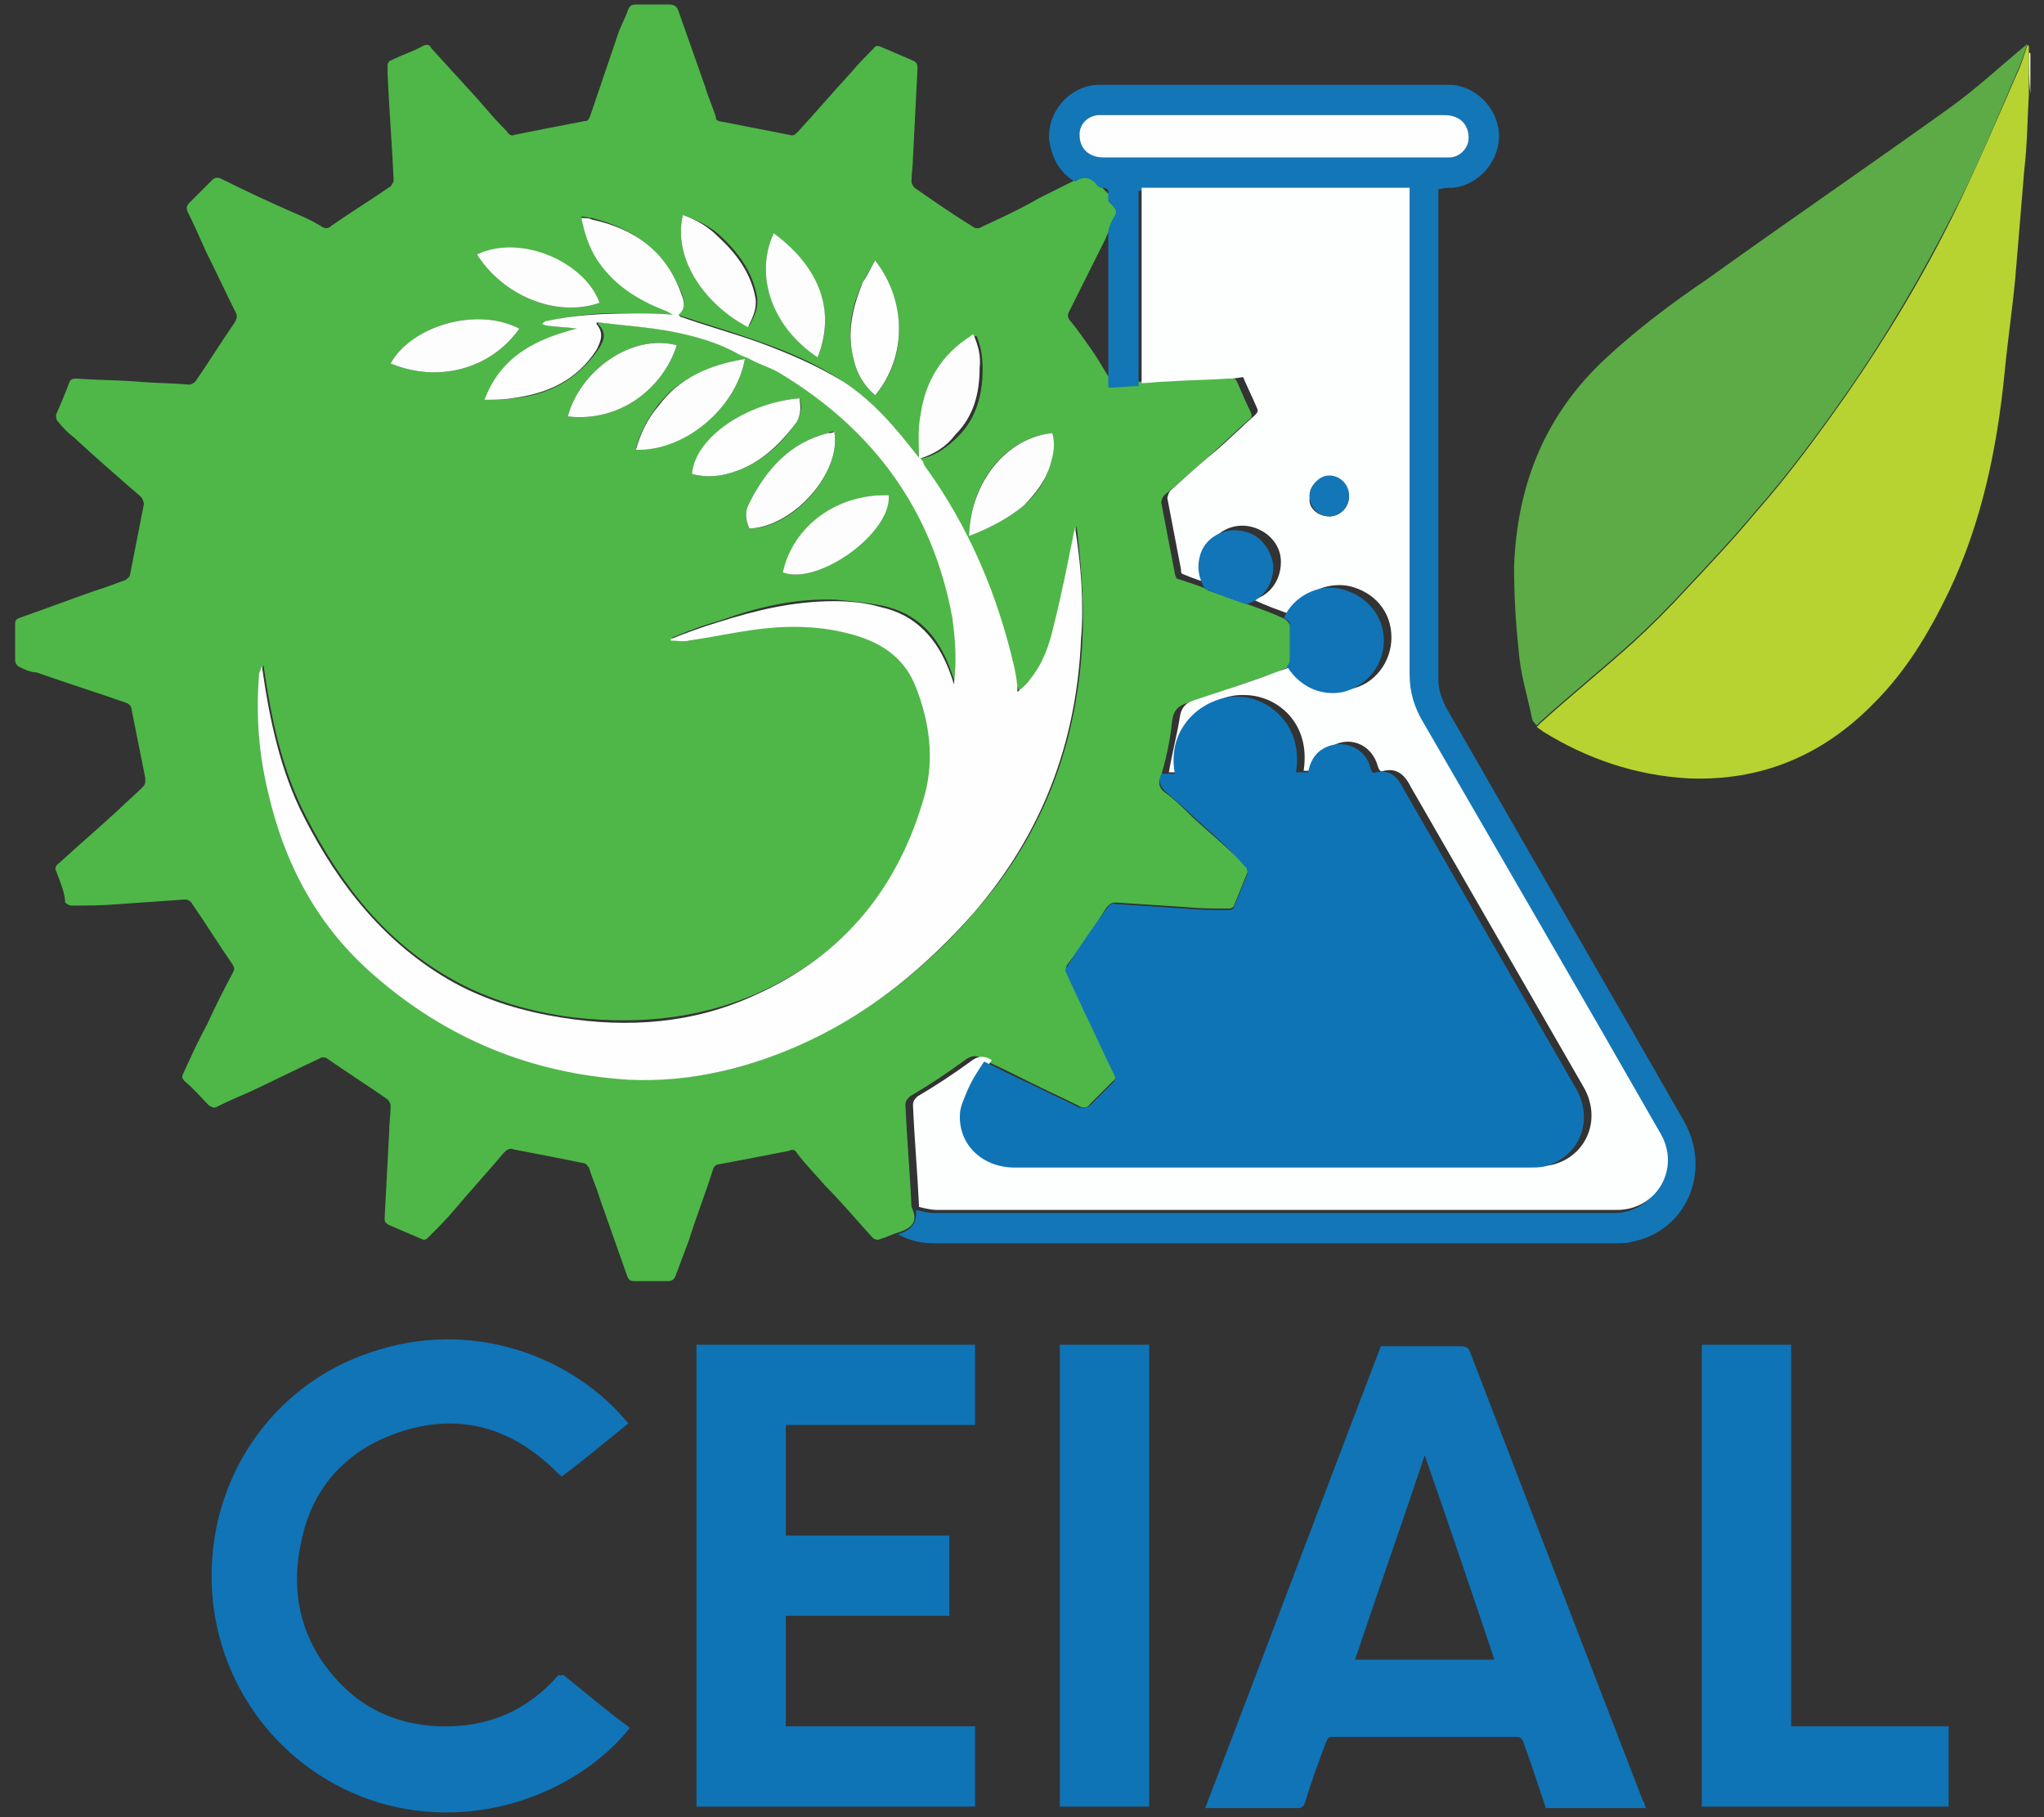
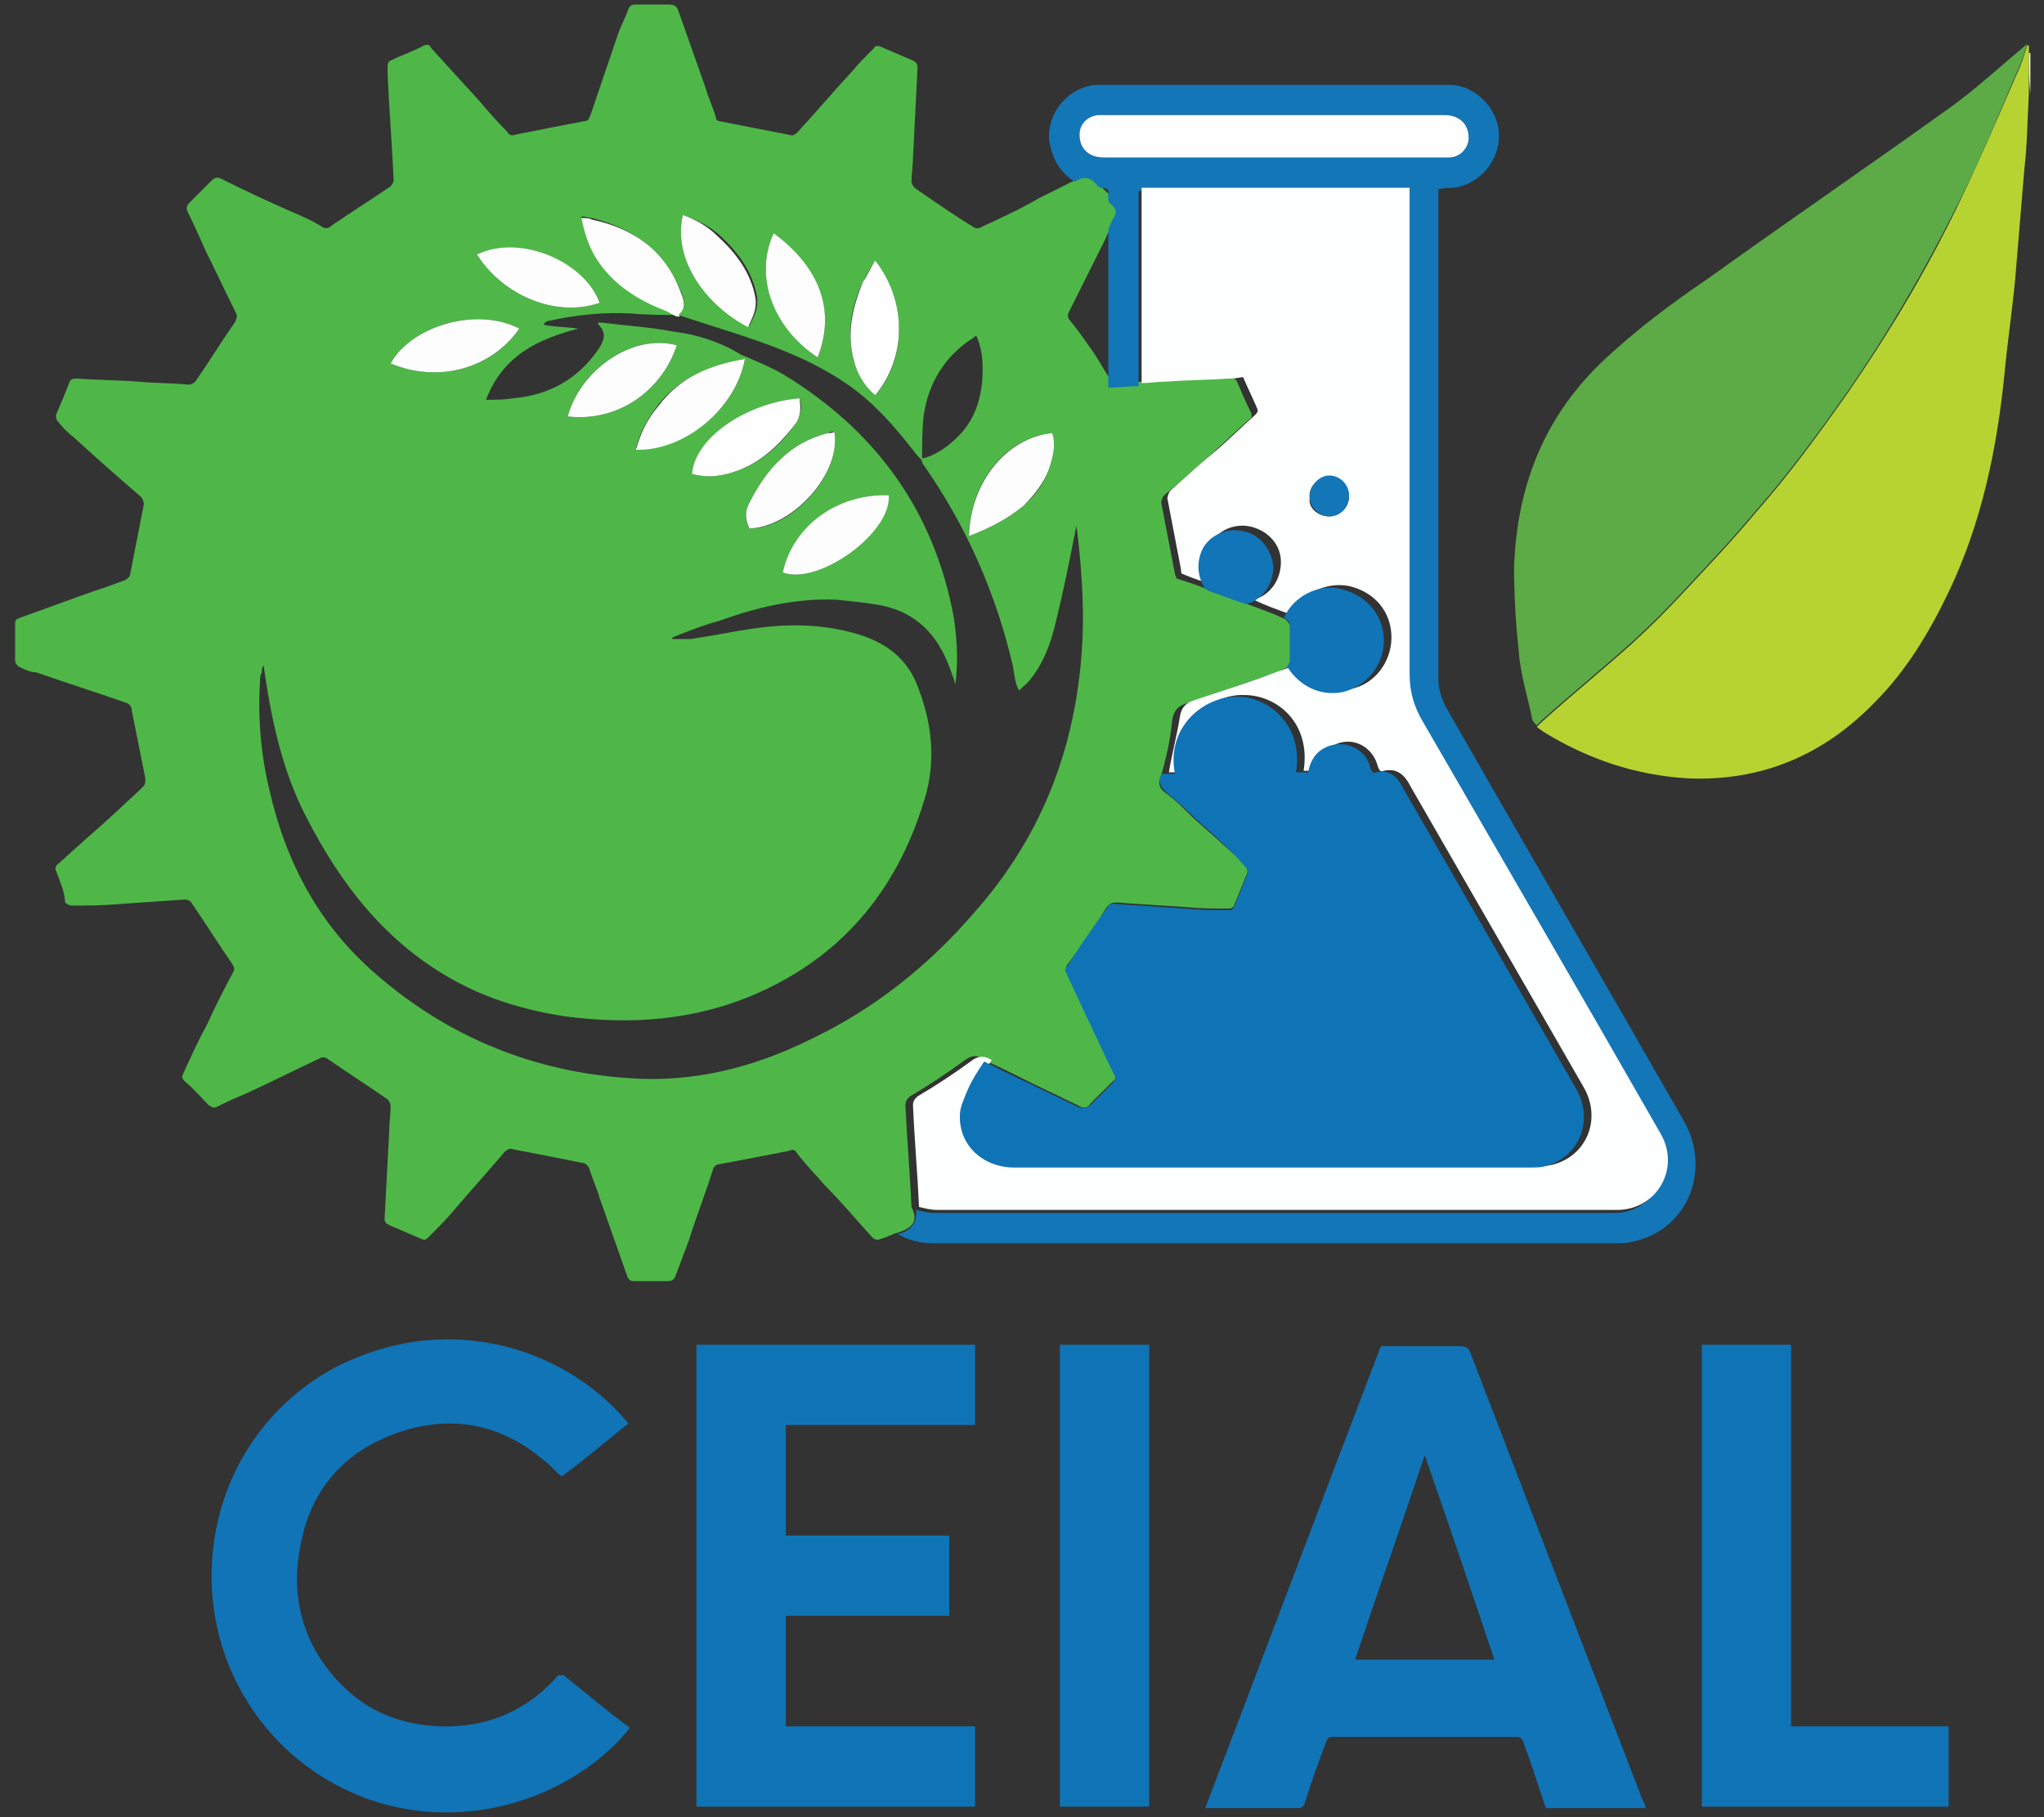
<svg xmlns="http://www.w3.org/2000/svg" version="1.1" id="Capa_1" x="0px" y="0px" viewBox="0 0 135 120" style="enable-background:new 0 0 135 120;" xml:space="preserve">
  <rect x="0" y="0" width="135" height="120" fill="#333333" stroke="none" />
  <style type="text/css">
	.st0{fill:#F9FCF9;}
	.st1{fill:#4EB748;}
	.st2{fill:#B7D332;}
	.st3{fill:#5CAB46;}
	.st4{fill:none;}
	.st5{fill:#1074B7;}
	.st6{fill:#1376B7;}
	.st7{fill:#0F74B6;}
	.st8{fill:#FDFEFE;}
	.st9{fill:#FDFEFD;}
	.st10{fill:#FCFDFC;}
	.st11{fill:#FDFDFD;}
	.st12{fill:#1175B7;}
	.st13{fill:#FEFEFE;}
</style>
  <g>
    <path class="st0" d="M134.1,6.2L134.1,6.2C134,6.2,134,6.2,134.1,6.2C134,5.3,134,4.4,134,3.5c0,0,0,0,0.1,0   C134.1,4.4,134.1,5.3,134.1,6.2z" />
    <path class="st1" d="M59.3,81.4c-0.4,0.1-0.7,0.3-1.1,0.4c-0.2,0.1-0.4,0.1-0.6-0.1c-1-1.1-2-2.3-3.1-3.4c-0.6-0.7-1.3-1.4-1.9-2.2   c-0.1-0.2-0.3-0.2-0.5-0.1c-1.5,0.3-3.1,0.6-4.7,0.9c-0.1,0-0.3,0.2-0.3,0.3c-0.5,1.6-1.1,3.1-1.6,4.7c-0.3,0.8-0.6,1.6-0.9,2.4   c-0.1,0.2-0.2,0.3-0.5,0.3c-0.7,0-1.5,0-2.2,0c-0.3,0-0.4-0.1-0.5-0.4c-0.6-1.7-1.2-3.4-1.8-5.1c-0.2-0.7-0.5-1.3-0.7-2   c-0.1-0.1-0.2-0.3-0.4-0.3c-1.5-0.3-3-0.6-4.6-0.9c-0.2-0.1-0.4,0-0.6,0.2c-1.1,1.3-2.2,2.5-3.3,3.8c-0.5,0.6-1.1,1.2-1.7,1.8   c-0.2,0.2-0.3,0.2-0.5,0.1c-0.7-0.3-1.4-0.6-2.1-0.9c-0.2-0.1-0.3-0.2-0.3-0.4c0.1-1.9,0.2-3.8,0.3-5.7c0-0.6,0.1-1.2,0.1-1.8   c0-0.1-0.1-0.3-0.2-0.4c-1.3-0.9-2.7-1.8-4-2.7c-0.1-0.1-0.4-0.1-0.5,0c-1.5,0.7-3.1,1.5-4.6,2.2c-0.7,0.3-1.4,0.6-2.2,1   c-0.2,0.1-0.3,0-0.5-0.1c-0.5-0.5-1-1.1-1.6-1.6c-0.2-0.2-0.2-0.3-0.1-0.5c0.5-1.1,1-2.2,1.6-3.3c0.5-1.1,1.1-2.3,1.7-3.4   c0.1-0.2,0.1-0.3-0.1-0.6c-0.9-1.3-1.7-2.6-2.6-3.9c-0.1-0.2-0.3-0.3-0.5-0.3c-1.4,0.1-2.9,0.2-4.3,0.3c-1.1,0.1-2.1,0.1-3.2,0.1   c-0.1,0-0.3-0.1-0.4-0.2C4.3,59,4,58.3,3.7,57.5c-0.1-0.1,0-0.4,0.2-0.5c1.3-1.2,2.6-2.3,3.9-3.5c0.5-0.5,1.1-1,1.6-1.5   c0.2-0.2,0.2-0.3,0.2-0.6c-0.3-1.5-0.6-3-0.9-4.5c0-0.2-0.1-0.4-0.4-0.5c-2-0.7-3.9-1.3-5.9-2C2,44.4,1.6,44.2,1.2,44   c-0.1-0.1-0.2-0.2-0.2-0.4c0-0.8,0-1.6,0-2.4c0-0.3,0.1-0.3,0.3-0.4c1.7-0.6,3.3-1.2,5-1.8c0.7-0.2,1.4-0.5,2-0.7   c0.1-0.1,0.3-0.2,0.3-0.4c0.3-1.5,0.6-3.1,0.9-4.6c0-0.2-0.1-0.4-0.2-0.5c-1.5-1.3-3-2.6-4.4-3.9c-0.4-0.3-0.8-0.7-1.1-1.1   c-0.1-0.1-0.1-0.3-0.1-0.4C4,26.7,4.3,26,4.6,25.2C4.7,25,4.9,25,5.1,25c1.3,0.1,2.7,0.1,4,0.2c1.1,0.1,2.3,0.1,3.4,0.2   c0.1,0,0.3-0.1,0.4-0.2c0.9-1.3,1.7-2.6,2.6-3.9c0.1-0.2,0.2-0.4,0.1-0.6c-0.7-1.4-1.3-2.7-2-4.1c-0.4-0.9-0.8-1.8-1.2-2.6   c-0.1-0.2-0.1-0.4,0.1-0.6c0.5-0.5,1-1,1.5-1.5c0.2-0.2,0.4-0.2,0.6-0.1c1.6,0.8,3.1,1.5,4.7,2.2c0.7,0.3,1.4,0.6,2,1   c0.2,0.1,0.4,0.1,0.6-0.1c1.3-0.9,2.6-1.7,3.9-2.6c0.1-0.1,0.2-0.3,0.2-0.4c-0.1-2.3-0.3-4.7-0.4-7c0-0.2,0-0.4,0-0.6   c0-0.1,0.1-0.3,0.2-0.3C26.6,3.6,27.3,3.4,28,3c0.3-0.1,0.4,0,0.5,0.2c1,1.1,2.1,2.3,3.1,3.4c0.6,0.7,1.2,1.4,1.9,2.1   C33.6,8.9,33.8,9,34,8.9c1.5-0.3,3-0.6,4.6-0.9c0.3,0,0.3-0.2,0.4-0.4c0.6-1.8,1.2-3.5,1.8-5.3c0.2-0.6,0.5-1.1,0.7-1.7   c0.1-0.2,0.2-0.3,0.5-0.3c0.7,0,1.4,0,2.2,0c0.3,0,0.5,0.1,0.6,0.4c0.6,1.7,1.2,3.4,1.8,5.1c0.2,0.7,0.5,1.3,0.7,2   C47.2,7.8,47.4,8,47.5,8c1.5,0.3,3.1,0.6,4.6,0.9c0.3,0.1,0.4,0,0.6-0.2c1.2-1.3,2.3-2.6,3.5-3.9c0.5-0.6,1-1.1,1.5-1.6   C57.8,3,58,3,58.2,3.1c0.7,0.3,1.4,0.6,2.1,0.9c0.2,0.1,0.3,0.2,0.3,0.5c-0.1,2-0.2,4-0.3,5.9c0,0.5-0.1,1.1-0.1,1.6   c0,0.1,0.1,0.3,0.2,0.4c1.3,0.9,2.6,1.8,3.9,2.6c0.1,0.1,0.4,0.1,0.5,0c1.3-0.6,2.6-1.2,3.8-1.9c0.8-0.4,1.6-0.8,2.4-1.2   c0.6-0.3,1.1-0.2,1.5,0.3c0,0.1,0.1,0.1,0.2,0.1c0.2,0.2,0.5,0.5,0.7,0.7c0.1,0.1,0.1,0.2,0.2,0.2c0.3,0.2,0.3,0.4,0.2,0.8   c-0.2,0.3-0.2,0.6-0.4,0.9c-0.1,0.3-0.3,0.6-0.4,0.9c-0.8,1.6-1.6,3.2-2.4,4.8c-0.1,0.2-0.1,0.4,0.1,0.6c0.5,0.6,0.9,1.2,1.4,1.9   c0.5,0.7,0.9,1.5,1.4,2.2c0.7,0,1.3-0.1,2-0.1c0.5,0,1.1-0.1,1.6-0.1c1.4-0.1,2.7-0.1,4.1-0.2c0.2,0,0.4,0.1,0.5,0.3   c0.3,0.7,0.6,1.4,0.9,2c0.1,0.2,0.1,0.4-0.1,0.5c-0.8,0.7-1.6,1.5-2.4,2.2c-1,0.9-2.1,1.9-3.2,2.8c-0.1,0.1-0.2,0.3-0.2,0.5   c0.3,1.6,0.6,3.1,0.9,4.7c0,0.1,0.1,0.2,0.1,0.3c0.6,0.2,1.3,0.4,2,0.7l0,0c0,0,0.1,0.1,0.1,0.1c0.9,0.3,1.7,0.6,2.6,0.9   c0.8,0.3,1.7,0.6,2.5,1c0.1,0.1,0.3,0.3,0.3,0.4c0,0.8,0,1.6,0,2.4c0,0.1-0.1,0.3-0.2,0.4c-0.3,0.1-0.7,0.3-1,0.4   c-1.8,0.6-3.6,1.3-5.5,1.9c-0.7,0.2-1,0.5-1.1,1.3c-0.1,1.2-0.4,2.4-0.7,3.5c-0.2,0.4-0.2,0.8,0.2,1.1c0.7,0.5,1.3,1.1,1.9,1.7   c1.1,1,2.3,2,3.4,3.1c0.1,0.1,0.2,0.3,0.2,0.5c-0.3,0.7-0.6,1.5-0.9,2.2c0,0.1-0.2,0.2-0.3,0.2c-1,0-1.9,0-2.9-0.1   c-1.5-0.1-3.1-0.2-4.6-0.3c-0.3,0-0.4,0.1-0.6,0.3c-0.8,1.3-1.7,2.6-2.6,3.8c-0.1,0.1-0.1,0.3-0.1,0.4c0.4,0.9,0.8,1.7,1.2,2.6   c0.7,1.4,1.3,2.8,2,4.2c0.1,0.2,0.1,0.4-0.1,0.5c-0.5,0.5-1,1-1.5,1.5c-0.2,0.3-0.5,0.3-0.8,0.1c-1-0.5-2.1-1-3.1-1.5   c-1-0.5-2-1-3.1-1.5c-0.5-0.4-0.9-0.3-1.4,0.1c-1.1,0.8-2.3,1.6-3.5,2.3c-0.2,0.2-0.3,0.3-0.3,0.6c0.1,2.2,0.3,4.4,0.4,6.7   C60.7,80.7,60.2,81.1,59.3,81.4C59.4,81.4,59.3,81.4,59.3,81.4z M44.7,20.8c-1,0-2,0-3-0.1c-1.9-0.1-3.7,0.1-5.5,0.5   c-0.1,0-0.2,0.1-0.3,0.2c0.1,0.1,0.2,0.1,0.3,0.1c0.7,0.1,1.3,0.1,2,0.2c-2.7,0.7-5,1.8-6.1,4.7c0.7,0,1.2,0,1.8-0.1   c2.3-0.2,4.2-1.2,5.6-3.2c0.4-0.6,0.6-1.1,0-1.7c0,0,0-0.1,0-0.1c0.1,0,0.1,0,0.2,0c1.6,0.2,3.2,0.3,4.8,0.6   c1.6,0.2,3.1,0.7,4.4,1.5c0.2,0.1,0.5,0.2,0.7,0.3c0.7,0.3,1.4,0.6,2.1,1c6.1,3.7,10,9,11.3,16.1c0.2,1.4,0.3,2.8,0.1,4.4   c-0.1-0.4-0.2-0.6-0.3-0.9C62,42,60.6,40.5,58.3,40c-1-0.2-2.1-0.3-3.1-0.4c-2.7-0.1-5.2,0.5-7.7,1.4c-1.1,0.3-2.1,0.7-3.1,1.1   c0,0,0,0.1,0,0.1c0.4,0,0.8,0,1.2,0c1.4-0.2,2.8-0.5,4.2-0.7c2.1-0.3,4.1-0.3,6.2,0.2c2.1,0.5,3.8,1.5,4.6,3.6   c0.9,2.3,1.2,4.6,0.6,7c-1.7,6.1-5.3,10.7-11.2,13.3c-4.1,1.8-8.4,2.1-12.8,1.5c-2.5-0.4-4.9-1.1-7.1-2.3   c-4.6-2.5-7.6-6.4-9.9-10.9c-1.6-3.1-2.3-6.5-2.8-10c0,0.1-0.1,0.2-0.1,0.3c0,0.1,0,0.3-0.1,0.4c-0.2,2.6,0,5.1,0.6,7.6   c1.1,4.8,3.3,8.9,7,12.1c4.8,4.2,10.5,6.5,16.8,6.9c4.2,0.3,8.2-0.7,12-2.6c4.2-2,7.8-4.9,10.8-8.4c4.6-5.2,6.8-11.3,7.1-18.1   c0.1-2.5-0.1-4.9-0.4-7.4c0,0.2-0.1,0.3-0.1,0.5c-0.4,2-0.8,4-1.3,6c-0.3,1.3-0.8,2.6-1.6,3.6c-0.2,0.3-0.5,0.5-0.8,0.8   C67,45,67,44.5,66.9,44c-1.1-4.8-3.1-9.3-5.9-13.3c-0.1-0.1-0.1-0.3-0.2-0.4c1-0.2,1.8-0.8,2.5-1.5c1.2-1.2,1.6-2.8,1.6-4.4   c0-0.8-0.1-1.5-0.4-2.2c-0.1,0-0.1,0-0.1,0c0,0-0.1,0.1-0.1,0.1c-1.9,1.2-3,3-3.3,5.2c-0.1,0.9-0.1,1.9-0.1,2.9   c-0.1-0.1-0.2-0.2-0.3-0.3c-1.4-1.8-2.9-3.6-4.9-4.9C53.9,24,52,23.2,50,22.5c-1.7-0.6-3.4-1.1-5.2-1.7c0,0-0.1-0.1,0-0.1   c0.5-0.4,0.4-0.9,0.2-1.4c-1.1-2.7-3.1-4.2-5.9-4.9c-0.2,0-0.4-0.1-0.7-0.1c0.2,1,0.5,1.9,1,2.7c1.1,1.7,2.6,2.7,4.5,3.4   C44.2,20.5,44.4,20.7,44.7,20.8z M49.2,23.7c-2.2,0.4-4.3,1.2-5.7,3c-0.7,0.9-1.2,1.8-1.5,2.9C45.2,29.8,48.6,27,49.2,23.7z    M55.1,28.5c-0.1,0-0.3,0-0.4,0.1c-2.5,0.6-4.1,2.4-5.2,4.6c-0.3,0.5-0.3,1.2,0,1.7C52.4,34.9,55.6,31.2,55.1,28.5z M64,35.4   c1.3-0.5,2.5-1.1,3.6-2c0.9-0.8,1.5-1.7,1.8-2.8c0.2-0.7,0.2-1.3,0.1-2C66.5,28.9,64.1,31.7,64,35.4z M52.8,26.3   c-3.5,0.3-6.9,2.7-7.1,5c0.8,0.2,1.5,0.2,2.3,0c2-0.5,3.5-1.8,4.6-3.4C52.9,27.4,53,26.8,52.8,26.3z M34.3,21.7   c-2.9-1.5-7.2-0.1-8.5,2.3C28.9,25.3,32.4,24.4,34.3,21.7z M57.8,17.2c-0.3,0.5-0.5,0.9-0.8,1.4c-0.8,1.7-1.1,3.4-0.6,5.2   c0.2,0.9,0.7,1.7,1.4,2.3C59.9,23.7,59.9,20,57.8,17.2z M51.7,37.8c2.3,0.9,7.1-2.6,7-5.1C55.3,32.6,52.5,34.7,51.7,37.8z    M45.1,14.2c-0.7,3,1.6,6,4.4,7.3c0.3-0.6,0.6-1.1,0.5-1.9c-0.3-1.7-1.3-3-2.5-4.1C46.8,14.9,46,14.5,45.1,14.2z M51.1,15.4   c-1.3,2.8-0.1,6.1,2.9,8.2C55.2,20.7,54.2,17.8,51.1,15.4z M31.5,16.8c1.7,2.7,5.2,4.2,8.1,3.2C38.7,17.4,34.5,15.5,31.5,16.8z    M37.5,27.5c3.5,0.4,6.3-1.9,7.2-4.7C41.7,22,38.3,24.5,37.5,27.5z" />
    <path class="st2" d="M134,3.5c0,0.9,0,1.8,0,2.7c-0.1,1.7-0.1,3.3-0.3,5c-0.2,2.4-0.4,4.8-0.6,7.2c-0.2,2.1-0.5,4.1-0.7,6.2   c-0.5,5-1.5,9.9-3.7,14.5c-1.3,2.7-2.8,5.2-4.9,7.3c-3.4,3.5-7.5,5.2-12.3,5c-3.5-0.2-6.7-1.3-9.6-3.1c-0.1-0.1-0.3-0.2-0.4-0.3   c0.1-0.1,0.2-0.2,0.3-0.3c2-1.8,4.1-3.5,6.1-5.3c1.2-1.1,2.3-2.2,3.4-3.4c1.6-1.7,3.2-3.4,4.7-5.2c2.2-2.5,4.1-5.1,6-7.8   c2.7-3.9,5.1-7.9,7.2-12.2c1.4-2.9,2.7-5.9,4-8.9c0.3-0.6,0.5-1.3,0.7-1.9c0,0,0,0,0,0c0,0,0,0,0.1,0C134,3,134,3.3,134,3.5z" />
    <path class="st3" d="M133.9,2.9c-0.2,0.6-0.4,1.3-0.7,1.9c-1.3,3-2.5,6-4,8.9c-2.1,4.2-4.5,8.3-7.2,12.2c-1.9,2.7-3.8,5.3-6,7.8   c-1.5,1.8-3.1,3.5-4.7,5.2c-1.1,1.2-2.2,2.3-3.4,3.4c-2,1.8-4.1,3.5-6.1,5.3c-0.1,0.1-0.2,0.2-0.3,0.3c-0.1-0.1-0.3-0.3-0.3-0.4   c-0.3-1.5-0.8-3-0.9-4.6c-0.2-1.8-0.3-3.7-0.3-5.5c0.2-5.2,1.9-9.7,5.7-13.4c2.2-2.1,4.6-3.9,7.1-5.6c5.3-3.8,10.7-7.5,16-11.3   C130.6,5.8,132.2,4.3,133.9,2.9z" />
    <g>
      <path class="st4" d="M89.5,109.6c3.1,0,6.2,0,9.3,0c-1.5-4.5-3.1-9-4.6-13.5C92.6,100.6,91.1,105.1,89.5,109.6z" />
      <path class="st5" d="M108.5,118.9c-1.8-4.7-3.6-9.3-5.4-14c-2-5.2-4-10.4-6-15.6c-0.1-0.3-0.3-0.4-0.6-0.4c-0.8,0-1.6,0-2.4,0    c-1,0-1.9,0-2.9,0c-3.9,10.2-7.7,20.3-11.6,30.5c0.2,0,0.3,0,0.4,0c1.9,0,3.8,0,5.7,0c0.3,0,0.4-0.1,0.5-0.4    c0.4-1.3,0.9-2.7,1.4-4c0.1-0.2,0.1-0.3,0.4-0.3c4.1,0,8.1,0,12.2,0c0.2,0,0.3,0.1,0.4,0.3c0.2,0.6,0.4,1.1,0.6,1.7    c0.3,0.9,0.6,1.8,0.9,2.7c2.2,0,4.3,0,6.6,0C108.6,119.1,108.6,119,108.5,118.9z M89.5,109.6c1.5-4.5,3.1-9,4.6-13.5    c1.6,4.6,3.1,9,4.6,13.5C95.7,109.6,92.6,109.6,89.5,109.6z" />
    </g>
    <path class="st6" d="M72.7,12.4c-0.1,0-0.1-0.1-0.2-0.1c-0.4-0.6-0.9-0.7-1.5-0.3c-1-0.6-1.5-1.5-1.7-2.7c-0.2-1.9,1.4-3.7,3.3-3.7   c7.7,0,15.4,0,23.1,0c1.7,0,3.2,1.5,3.3,3.2c0.1,1.8-1.3,3.4-3,3.6c-0.3,0-0.6,0-1,0.1c0,0.2,0,0.3,0,0.5c0,10.6,0,21.2,0,31.9   c0,0.6,0.2,1.2,0.5,1.8c5.2,9.1,10.5,18.2,15.7,27.3c1.9,3.3,0.2,7.3-3.4,8c-0.3,0.1-0.7,0.1-1,0.1c-15.1,0-30.2,0-45.2,0   c-0.8,0-1.6-0.2-2.3-0.6c0,0,0,0,0,0c0.8-0.2,1.3-0.7,1.2-1.6c0.4,0.1,0.8,0.2,1.2,0.2c15,0,30,0,44.9,0c2.6,0,4.2-2.8,2.9-5   c-5.2-9.1-10.4-18.1-15.7-27.2c-0.6-1-0.9-2-0.9-3.2c0-10.5,0-21.1,0-31.6c0-0.2,0-0.3,0-0.5c-5.9,0-11.8,0-17.7,0   c0,4.3,0,8.6,0,12.9c-0.7,0-1.3,0.1-2,0.1c0-1.7,0-3.5,0-5.2c0-1.7,0-3.4,0-5.2c0.1-0.3,0.2-0.6,0.4-0.9c0.2-0.3,0.1-0.5-0.2-0.8   c-0.1-0.1-0.1-0.1-0.2-0.2c0-0.2,0-0.5,0-0.7C73.1,12.4,72.9,12.4,72.7,12.4z M84.2,10.4C84.2,10.4,84.2,10.4,84.2,10.4   c3.2,0,6.5,0,9.7,0c0.6,0,1.2,0,1.8,0c0.7,0,1.3-0.6,1.3-1.3c0-0.9-0.6-1.5-1.6-1.5c-7.5,0-15,0-22.5,0c-0.1,0-0.3,0-0.4,0   c-0.7,0.1-1.1,0.7-1.2,1.3c0,0.9,0.6,1.5,1.6,1.5C76.7,10.4,80.5,10.4,84.2,10.4z" />
    <path class="st7" d="M62.7,101.4c0,1.8,0,3.5,0,5.3c-3.6,0-7.2,0-10.8,0c0,2.5,0,4.9,0,7.3c4.2,0,8.3,0,12.5,0c0,1.8,0,3.5,0,5.3   c-6.1,0-12.3,0-18.4,0c0-10.2,0-20.3,0-30.5c6.1,0,12.3,0,18.4,0c0,1.7,0,3.5,0,5.3c-4.2,0-8.3,0-12.5,0c0,2.5,0,4.9,0,7.3   C55.5,101.4,59.1,101.4,62.7,101.4z" />
    <path class="st5" d="M37.2,110.6c1.5,1.2,2.9,2.4,4.4,3.5c-3,3.8-9.3,6.8-16,5.1c-6.5-1.7-11.2-7.4-11.6-14.2   c-0.4-7.4,4.1-13.6,10.5-15.7c6.7-2.3,13.4,0.3,17,4.7c-1.5,1.2-2.9,2.4-4.4,3.5c-0.4-0.3-0.7-0.7-1.1-1c-2.9-2.5-6.2-3.1-9.7-1.9   c-3.5,1.2-5.7,3.7-6.4,7.2c-0.8,3.6,0.1,6.9,2.7,9.5c1.8,1.8,4,2.6,6.4,2.7c3.2,0.1,5.8-1,7.9-3.4   C37.1,110.7,37.1,110.6,37.2,110.6z" />
    <path class="st7" d="M128.7,119.3c-5.4,0-10.9,0-16.3,0c0-10.2,0-20.3,0-30.5c2,0,3.9,0,5.9,0c0,8.4,0,16.7,0,25.2   c3.5,0,6.9,0,10.4,0C128.7,115.7,128.7,117.5,128.7,119.3z" />
    <path class="st7" d="M70,119.3c0-10.2,0-20.3,0-30.5c2,0,3.9,0,5.9,0c0,10.2,0,20.3,0,30.5C73.9,119.3,72,119.3,70,119.3z" />
    <path class="st8" d="M75.4,25.3c0-4.3,0-8.6,0-12.9c5.9,0,11.8,0,17.7,0c0,0.2,0,0.3,0,0.5c0,10.5,0,21.1,0,31.6   c0,1.2,0.3,2.2,0.9,3.2c5.2,9,10.5,18.1,15.7,27.2c1.3,2.3-0.3,5-2.9,5c-15,0-30,0-44.9,0c-0.4,0-0.8-0.1-1.2-0.2   c-0.1-2.2-0.3-4.4-0.4-6.7c0-0.3,0.1-0.4,0.3-0.6c1.2-0.7,2.4-1.5,3.5-2.3c0.5-0.4,0.9-0.4,1.4-0.1c-0.4,0.6-0.8,1.2-1.1,1.9   c-0.2,0.5-0.5,1.1-0.5,1.6c-0.1,2,1.4,3.5,3.6,3.5c11.3,0,22.6,0,34,0c0.4,0,0.7,0,1.1-0.1c2.2-0.6,3.2-3,2-5.1   c-3.8-6.6-7.6-13.2-11.4-19.8c-0.4-0.8-0.9-1.3-1.8-1.1c-0.2,0.1-0.3,0-0.4-0.3c-0.4-1.5-2-2.1-3.2-1.2c-0.5,0.4-0.8,0.9-0.9,1.5   c-0.3,0-0.6,0-0.8,0c0.5-3.2-1.8-5-3.9-5c-2.2-0.1-4.7,1.9-4.1,5.1c-0.3,0-0.6,0-0.9,0c0.2-1.2,0.5-2.3,0.7-3.5   c0.1-0.8,0.4-1.1,1.1-1.3c1.8-0.6,3.7-1.2,5.5-1.9c0.3-0.1,0.7-0.2,1-0.4c0.8,1.3,2.2,1.9,3.7,1.6c1.6-0.3,2.7-1.8,2.7-3.4   c0-1.7-1.1-3-2.8-3.4c-1.5-0.3-3.2,0.5-3.8,1.9c-0.8-0.3-1.7-0.6-2.5-1c1.1-0.3,1.8-1.3,1.8-2.5c0-1.1-0.8-2-1.9-2.3   c-1.1-0.3-2.3,0.2-2.8,1.2c-0.5,0.9-0.3,1.8,0.2,2.6c-0.7-0.2-1.3-0.4-2-0.7c-0.1,0-0.1-0.2-0.1-0.3c-0.3-1.6-0.6-3.1-0.9-4.7   c0-0.1,0.1-0.4,0.2-0.5c1-0.9,2.1-1.9,3.2-2.8c0.8-0.7,1.6-1.5,2.4-2.2c0.2-0.2,0.2-0.3,0.1-0.5c-0.3-0.7-0.6-1.3-0.9-2   C81.5,25,81.4,25,81.1,25c-1.4,0.1-2.7,0.1-4.1,0.2C76.5,25.2,75.9,25.3,75.4,25.3z M87.8,34.1c0.7,0,1.3-0.6,1.3-1.3   c0-0.7-0.6-1.3-1.3-1.3c-0.7,0-1.4,0.6-1.3,1.4C86.4,33.5,87,34.1,87.8,34.1z" />
    <path class="st7" d="M76.7,51.1c0.3,0,0.6,0,0.9,0c-0.6-3.1,1.9-5.1,4.1-5.1c2.1,0,4.4,1.9,3.9,5c0.3,0,0.5,0,0.8,0   c0.1-0.6,0.4-1.2,0.9-1.5c1.2-0.8,2.9-0.2,3.2,1.2c0.1,0.3,0.2,0.4,0.4,0.3c0.9-0.2,1.4,0.3,1.8,1.1c3.8,6.6,7.6,13.2,11.4,19.8   c1.2,2.1,0.2,4.5-2,5.1c-0.3,0.1-0.7,0.1-1.1,0.1c-11.3,0-22.6,0-34,0c-2.1,0-3.7-1.5-3.6-3.5c0-0.5,0.3-1.1,0.5-1.6   c0.3-0.7,0.7-1.3,1.1-1.9c1,0.5,2,1,3.1,1.5c1,0.5,2.1,1,3.1,1.5c0.3,0.1,0.5,0.1,0.8-0.1c0.5-0.5,1-1,1.5-1.5   c0.2-0.2,0.2-0.3,0.1-0.5c-0.7-1.4-1.3-2.8-2-4.2c-0.4-0.9-0.8-1.7-1.2-2.6c-0.1-0.1,0-0.3,0.1-0.4c0.8-1.3,1.7-2.6,2.6-3.8   c0.1-0.2,0.3-0.4,0.6-0.3c1.5,0.1,3.1,0.2,4.6,0.3c1,0.1,1.9,0.1,2.9,0.1c0.1,0,0.3-0.1,0.3-0.2c0.3-0.7,0.6-1.5,0.9-2.2   c0-0.1,0-0.4-0.2-0.5C81.2,56,80,55,78.9,54c-0.6-0.6-1.3-1.2-1.9-1.7C76.6,51.9,76.5,51.6,76.7,51.1z" />
-     <path class="st9" d="M44.9,20.9c1.7,0.6,3.5,1.1,5.2,1.7c1.9,0.7,3.8,1.5,5.6,2.6c2,1.3,3.5,3.1,4.9,4.9c0.1,0.1,0.2,0.2,0.3,0.3   l0,0c0.1,0.1,0.1,0.3,0.2,0.4c2.9,4,4.8,8.5,5.9,13.3c0.1,0.5,0.2,1,0.2,1.6c0.3-0.3,0.6-0.5,0.8-0.8c0.9-1.1,1.3-2.3,1.6-3.6   c0.5-2,0.9-4,1.3-6c0-0.1,0.1-0.3,0.1-0.5c0.4,2.5,0.6,5,0.4,7.4c-0.3,6.9-2.6,12.9-7.1,18.1c-3.1,3.5-6.6,6.4-10.8,8.4   c-3.8,1.8-7.8,2.8-12,2.6c-6.4-0.4-12-2.7-16.8-6.9c-3.7-3.2-5.9-7.3-7-12.1c-0.6-2.5-0.8-5-0.6-7.6c0-0.1,0-0.3,0.1-0.4   c0-0.1,0-0.1,0.1-0.3c0.5,3.5,1.2,6.9,2.8,10c2.3,4.5,5.4,8.4,9.9,10.9c2.2,1.2,4.6,1.9,7.1,2.3c4.4,0.7,8.7,0.4,12.8-1.5   c5.8-2.6,9.5-7.1,11.2-13.3c0.6-2.3,0.3-4.7-0.6-7c-0.8-2.1-2.5-3.1-4.6-3.6c-2-0.5-4.1-0.5-6.2-0.2c-1.4,0.2-2.8,0.5-4.2,0.7   c-0.4,0.1-0.8,0-1.2,0c0,0,0-0.1,0-0.1c1-0.4,2.1-0.8,3.1-1.1c2.5-0.8,5-1.4,7.7-1.4c1,0,2.1,0.1,3.1,0.4c2.3,0.5,3.7,2.1,4.5,4.2   c0.1,0.3,0.2,0.5,0.3,0.9c0.2-1.5,0.1-2.9-0.1-4.4c-1.3-7.1-5.2-12.4-11.3-16.1c-0.6-0.4-1.4-0.6-2.1-1c-0.2-0.1-0.5-0.2-0.7-0.3   c-1.4-0.8-2.9-1.2-4.4-1.5c-1.6-0.3-3.2-0.4-4.8-0.6c-0.1,0-0.1,0-0.2,0c0,0,0,0.1,0,0.1c0.5,0.6,0.3,1.1,0,1.7   c-1.3,2-3.2,2.9-5.6,3.2c-0.6,0.1-1.2,0.1-1.8,0.1c1.1-2.9,3.4-4,6.1-4.7c-0.7-0.1-1.3-0.1-2-0.2c-0.1,0-0.2-0.1-0.3-0.1   c0.1-0.1,0.2-0.2,0.3-0.2c1.8-0.4,3.7-0.5,5.5-0.5c1,0,2,0,3,0.1C44.7,20.8,44.8,20.8,44.9,20.9z" />
    <path class="st5" d="M84.8,40.8c0.6-1.4,2.3-2.3,3.8-1.9c1.6,0.4,2.8,1.7,2.8,3.4c0,1.6-1.1,3-2.7,3.4C87.2,46,85.8,45.3,85,44   c0.1-0.1,0.2-0.3,0.2-0.4c0-0.8,0-1.6,0-2.4C85.2,41.1,85,40.9,84.8,40.8z" />
    <path class="st10" d="M44.9,20.9c-0.1,0-0.1,0-0.2,0c-0.3-0.1-0.5-0.3-0.8-0.4c-1.8-0.7-3.4-1.7-4.5-3.4c-0.5-0.8-0.8-1.7-1-2.7   c0.3,0,0.5,0,0.7,0.1c2.8,0.6,4.9,2.1,5.9,4.9c0.2,0.5,0.3,1-0.2,1.4C44.8,20.8,44.9,20.8,44.9,20.9z" />
-     <path class="st11" d="M60.7,30.3c0-1-0.1-1.9,0.1-2.9c0.3-2.2,1.4-4,3.3-5.2c0,0,0.1-0.1,0.1-0.1c0,0,0.1,0,0.1,0   c0.3,0.7,0.5,1.4,0.4,2.2c0,1.7-0.4,3.2-1.6,4.4C62.5,29.5,61.7,30,60.7,30.3C60.7,30.3,60.7,30.3,60.7,30.3z" />
    <path class="st11" d="M49.2,23.7c-0.6,3.3-4,6.1-7.2,6c0.3-1.1,0.8-2.1,1.5-2.9C44.9,24.9,46.9,24.1,49.2,23.7z" />
    <path class="st11" d="M55.1,28.5c0.5,2.7-2.7,6.3-5.6,6.4c-0.3-0.6-0.3-1.2,0-1.7c1.1-2.2,2.7-4,5.2-4.6   C54.8,28.6,55,28.6,55.1,28.5z" />
    <path class="st11" d="M64,35.4c0.1-3.6,2.5-6.5,5.5-6.8c0.2,0.7,0.1,1.3-0.1,2c-0.3,1.1-1,2-1.8,2.8C66.5,34.3,65.3,34.9,64,35.4z" />
    <path class="st9" d="M52.8,26.3c0.1,0.6,0.1,1.1-0.2,1.6c-1.2,1.6-2.6,2.9-4.6,3.4c-0.8,0.2-1.5,0.2-2.3,0   C45.9,28.9,49.3,26.6,52.8,26.3z" />
    <path class="st11" d="M34.3,21.7c-1.9,2.7-5.4,3.6-8.5,2.3C27.1,21.6,31.4,20.2,34.3,21.7z" />
    <path class="st9" d="M57.8,17.2c2.1,2.7,2.1,6.4,0,8.9c-0.7-0.6-1.2-1.4-1.4-2.3c-0.5-1.8-0.1-3.5,0.6-5.2   C57.3,18.2,57.5,17.7,57.8,17.2z" />
    <path class="st11" d="M51.7,37.8c0.7-3.1,3.6-5.2,7-5.1C58.9,35.2,54,38.7,51.7,37.8z" />
    <path class="st11" d="M45.1,14.2c0.9,0.3,1.7,0.8,2.3,1.4c1.2,1.1,2.2,2.4,2.5,4.1c0.1,0.7-0.2,1.3-0.5,1.9   C46.7,20.2,44.4,17.2,45.1,14.2z" />
    <path class="st11" d="M51.1,15.4c3.1,2.3,4.1,5.2,2.9,8.2C51,21.6,49.8,18.2,51.1,15.4z" />
    <path class="st11" d="M31.5,16.8c3-1.4,7.2,0.6,8.1,3.2C36.7,21,33.2,19.5,31.5,16.8z" />
    <path class="st11" d="M37.5,27.5c0.8-3,4.2-5.5,7.2-4.7C43.8,25.6,41,27.9,37.5,27.5z" />
    <path class="st12" d="M79.6,38.9c-0.5-0.8-0.6-1.7-0.2-2.6c0.5-1,1.7-1.5,2.8-1.2c1,0.2,1.8,1.2,1.9,2.3c0,1.2-0.7,2.2-1.8,2.5   C81.4,39.6,80.6,39.3,79.6,38.9C79.7,39,79.6,38.9,79.6,38.9L79.6,38.9z" />
    <path class="st8" d="M79.6,38.9C79.6,38.9,79.7,39,79.6,38.9C79.7,39,79.6,38.9,79.6,38.9z" />
    <path class="st13" d="M84.2,10.4c-3.8,0-7.5,0-11.3,0c-1,0-1.6-0.6-1.6-1.5c0-0.7,0.5-1.2,1.2-1.3c0.1,0,0.3,0,0.4,0   c7.5,0,15,0,22.5,0c1,0,1.6,0.6,1.6,1.5c0,0.7-0.6,1.3-1.3,1.3c-0.6,0-1.2,0-1.8,0C90.7,10.4,87.5,10.4,84.2,10.4   C84.2,10.4,84.2,10.4,84.2,10.4z" />
    <path class="st6" d="M87.8,34.1c-0.7,0-1.3-0.6-1.3-1.3c0-0.7,0.6-1.4,1.3-1.4c0.7,0,1.3,0.6,1.3,1.3   C89.1,33.5,88.5,34.1,87.8,34.1z" />
  </g>
</svg>